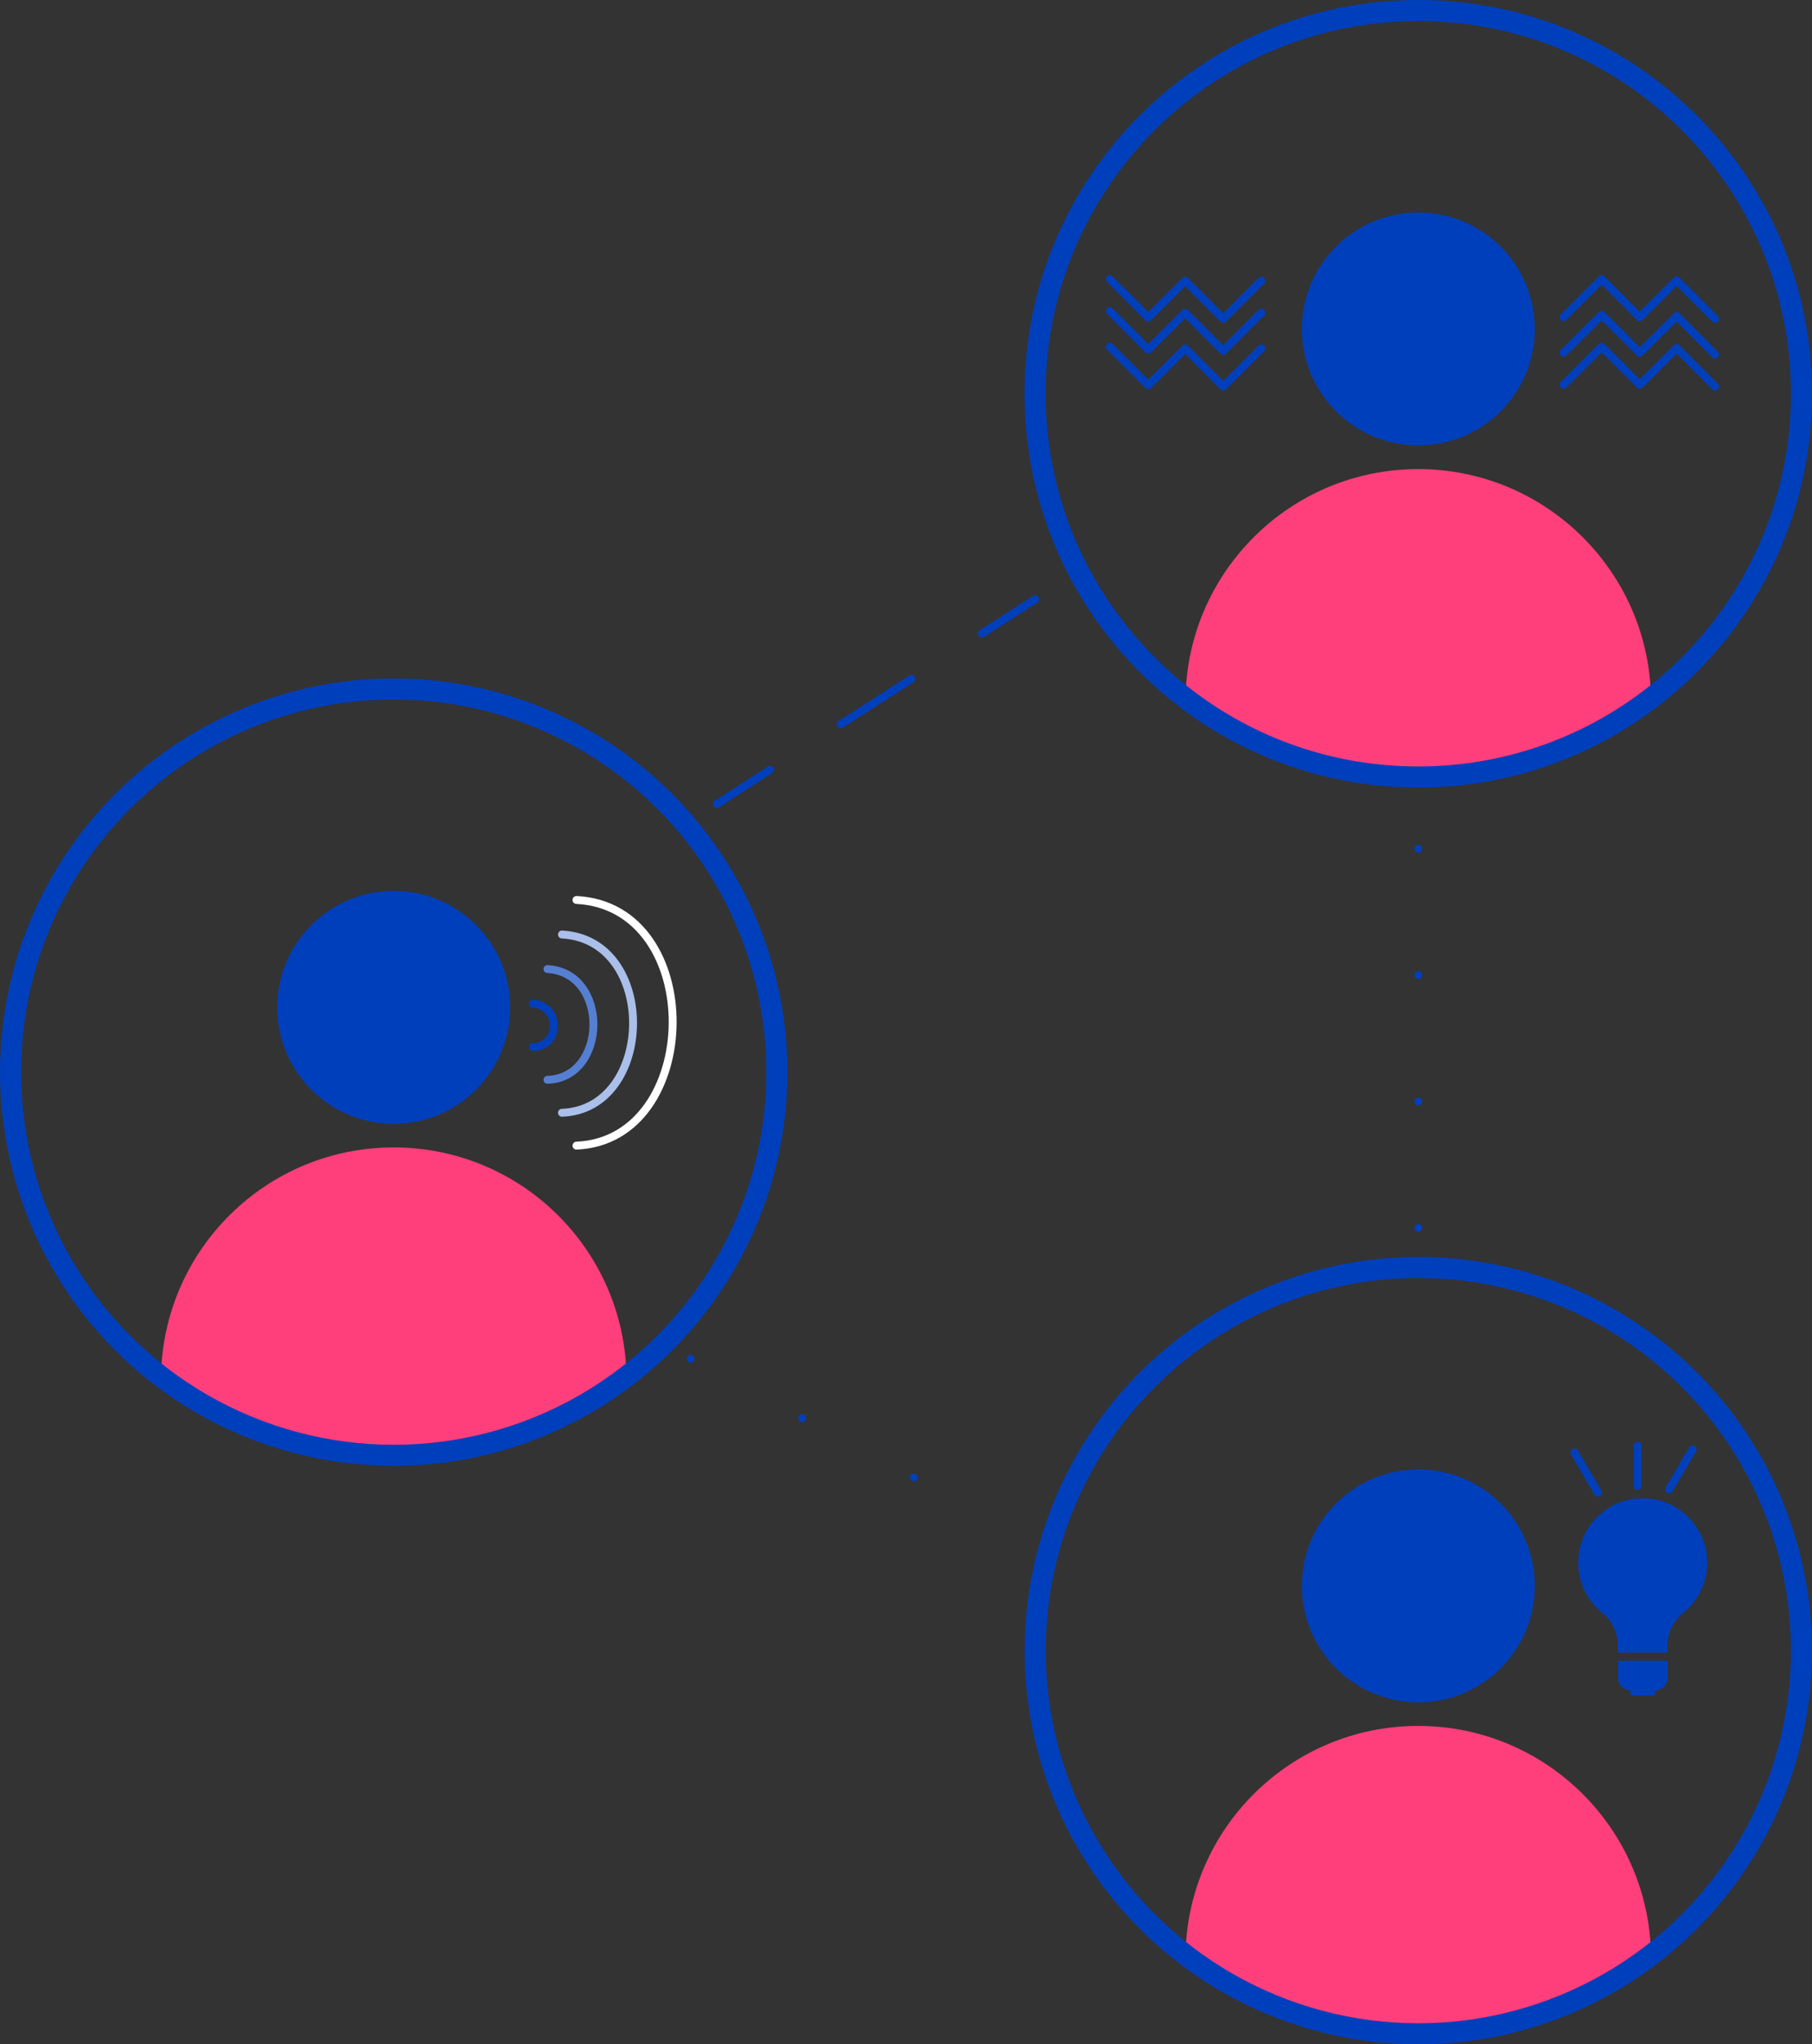
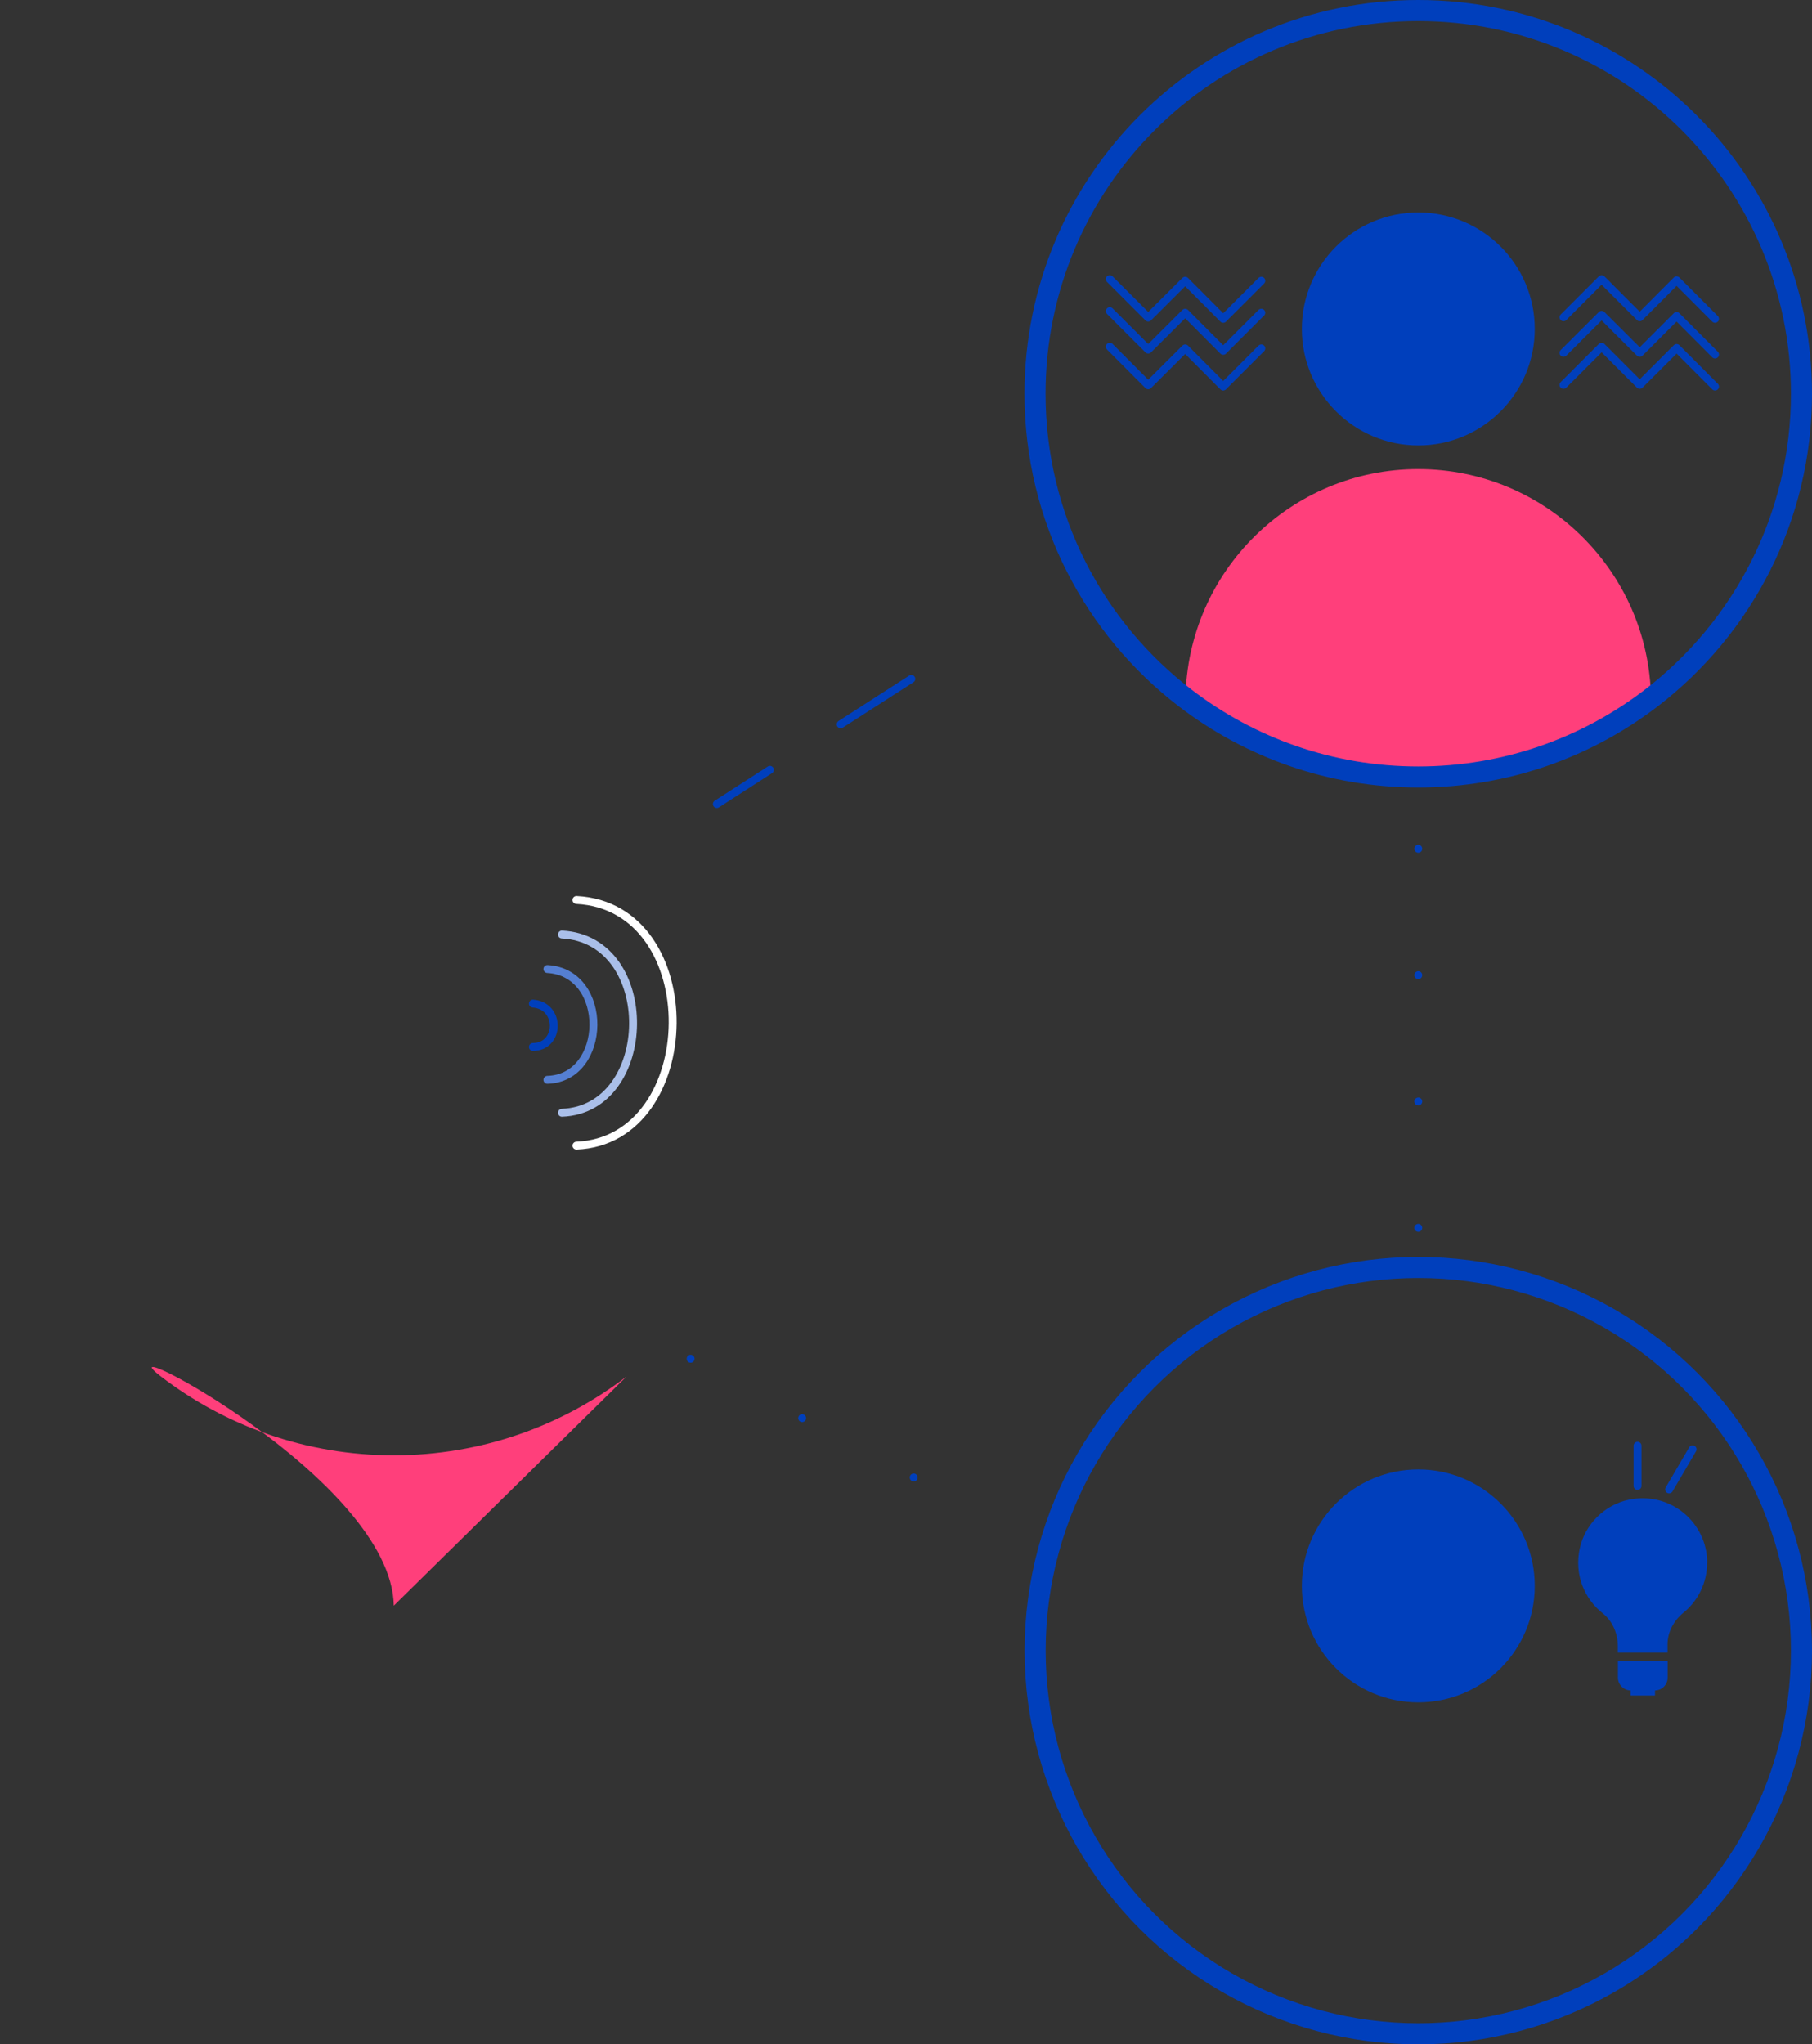
<svg xmlns="http://www.w3.org/2000/svg" id="Layer_2" viewBox="0 0 172.09 194.15">
  <rect x="0" y="0" width="172.09" height="194.15" fill="#333333" stroke="none" />
  <defs>
    <style>.cls-1{stroke:#aabfe9;}.cls-1,.cls-2,.cls-3,.cls-4,.cls-5,.cls-6,.cls-7{fill:none;}.cls-1,.cls-2,.cls-4,.cls-5,.cls-6,.cls-7{stroke-linecap:round;stroke-linejoin:round;stroke-width:.75px;}.cls-2,.cls-3,.cls-4,.cls-5{stroke:#003fbc;}.cls-3{stroke-miterlimit:10;stroke-width:2px;}.cls-4{stroke-dasharray:0 0 7.98 7.98;}.cls-5{stroke-dasharray:0 12;}.cls-6{stroke:#557fd2;}.cls-7{stroke:#fff;}.cls-8{fill:#ff3f7b;}.cls-9{fill:#003fbc;}</style>
  </defs>
  <g id="Layer_1-2">
    <path class="cls-8" d="m156.8,66.31c-6.13,4.69-13.79,7.48-22.11,7.48s-15.98-2.79-22.1-7.48c.19-12.05,10.01-21.76,22.1-21.76s21.92,9.71,22.11,21.76Z" />
    <circle class="cls-9" cx="134.7" cy="31.24" r="11.06" />
-     <path class="cls-8" d="m156.8,185.67c-6.13,4.69-13.79,7.48-22.11,7.48s-15.98-2.79-22.1-7.48c.19-12.05,10.01-21.76,22.1-21.76s21.92,9.71,22.11,21.76Z" />
    <circle class="cls-9" cx="134.7" cy="150.61" r="11.06" />
-     <path class="cls-8" d="m59.5,130.73c-6.13,4.69-13.79,7.48-22.11,7.48s-15.98-2.79-22.1-7.48c.19-12.05,10.01-21.76,22.1-21.76s21.92,9.71,22.11,21.76Z" />
+     <path class="cls-8" d="m59.5,130.73c-6.13,4.69-13.79,7.48-22.11,7.48s-15.98-2.79-22.1-7.48s21.92,9.71,22.11,21.76Z" />
    <circle class="cls-3" cx="134.7" cy="156.76" r="36.39" />
    <path class="cls-3" d="m171.09,37.39c0,11.78-5.6,22.26-14.29,28.92-6.13,4.69-13.79,7.48-22.11,7.48s-15.98-2.79-22.1-7.48c-8.69-6.65-14.29-17.13-14.29-28.92,0-20.1,16.29-36.39,36.39-36.39s36.4,16.29,36.4,36.39Z" />
-     <circle class="cls-9" cx="37.39" cy="95.67" r="11.06" />
    <path class="cls-2" d="m50.61,95.31c2.69.2,2.6,4.12,0,4.12" />
    <path class="cls-6" d="m51.99,92.03c5.92.34,5.73,10.35,0,10.52" />
    <path class="cls-1" d="m53.37,88.75c9.15.48,8.86,16.59,0,16.93" />
    <path class="cls-7" d="m54.75,85.47c12.37.62,11.99,22.83,0,23.33" />
    <line class="cls-2" x1="68.08" y1="76.36" x2="73.12" y2="73.11" />
    <line class="cls-4" x1="79.84" y1="68.79" x2="89.9" y2="62.32" />
-     <line class="cls-2" x1="93.26" y1="60.16" x2="98.31" y2="56.91" />
-     <circle class="cls-3" cx="37.39" cy="101.82" r="36.39" />
    <line class="cls-5" x1="134.7" y1="116.61" x2="134.7" y2="79.07" />
    <line class="cls-5" x1="65.59" y1="129.04" x2="97.02" y2="145.77" />
    <path class="cls-9" d="m162.14,148.42c0-3.82-3.49-6.82-7.45-5.99-2.3.48-4.17,2.34-4.66,4.64-.53,2.48.45,4.78,2.19,6.15.95.75,1.43,1.94,1.43,3.14v.59h4.72v-.78c0-1.19.6-2.27,1.52-3.02,1.37-1.12,2.24-2.83,2.24-4.74Z" />
    <path class="cls-9" d="m153.66,157.72v1.6c0,.67.54,1.21,1.2,1.22v.48h2.32v-.48c.67-.01,1.2-.55,1.2-1.22v-1.6h-4.72Z" />
-     <line class="cls-2" x1="151.76" y1="141.76" x2="149.53" y2="137.94" />
    <line class="cls-2" x1="158.52" y1="141.45" x2="160.75" y2="137.64" />
    <line class="cls-2" x1="155.52" y1="141.12" x2="155.52" y2="137.3" />
    <polyline class="cls-2" points="148.49 30.13 152.11 26.51 155.73 30.13 159.23 26.62 162.88 30.28" />
    <polyline class="cls-2" points="148.49 33.51 152.11 29.9 155.73 33.51 159.23 30.01 162.88 33.67" />
    <polyline class="cls-2" points="148.49 36.55 152.11 32.93 155.73 36.55 159.23 33.05 162.88 36.71" />
    <polyline class="cls-2" points="119.79 33.09 116.17 36.71 112.56 33.09 109.05 36.59 105.4 32.93" />
    <polyline class="cls-2" points="119.79 29.7 116.17 33.32 112.56 29.7 109.05 33.2 105.4 29.55" />
    <polyline class="cls-2" points="119.79 26.66 116.17 30.28 112.56 26.66 109.05 30.16 105.4 26.51" />
  </g>
</svg>